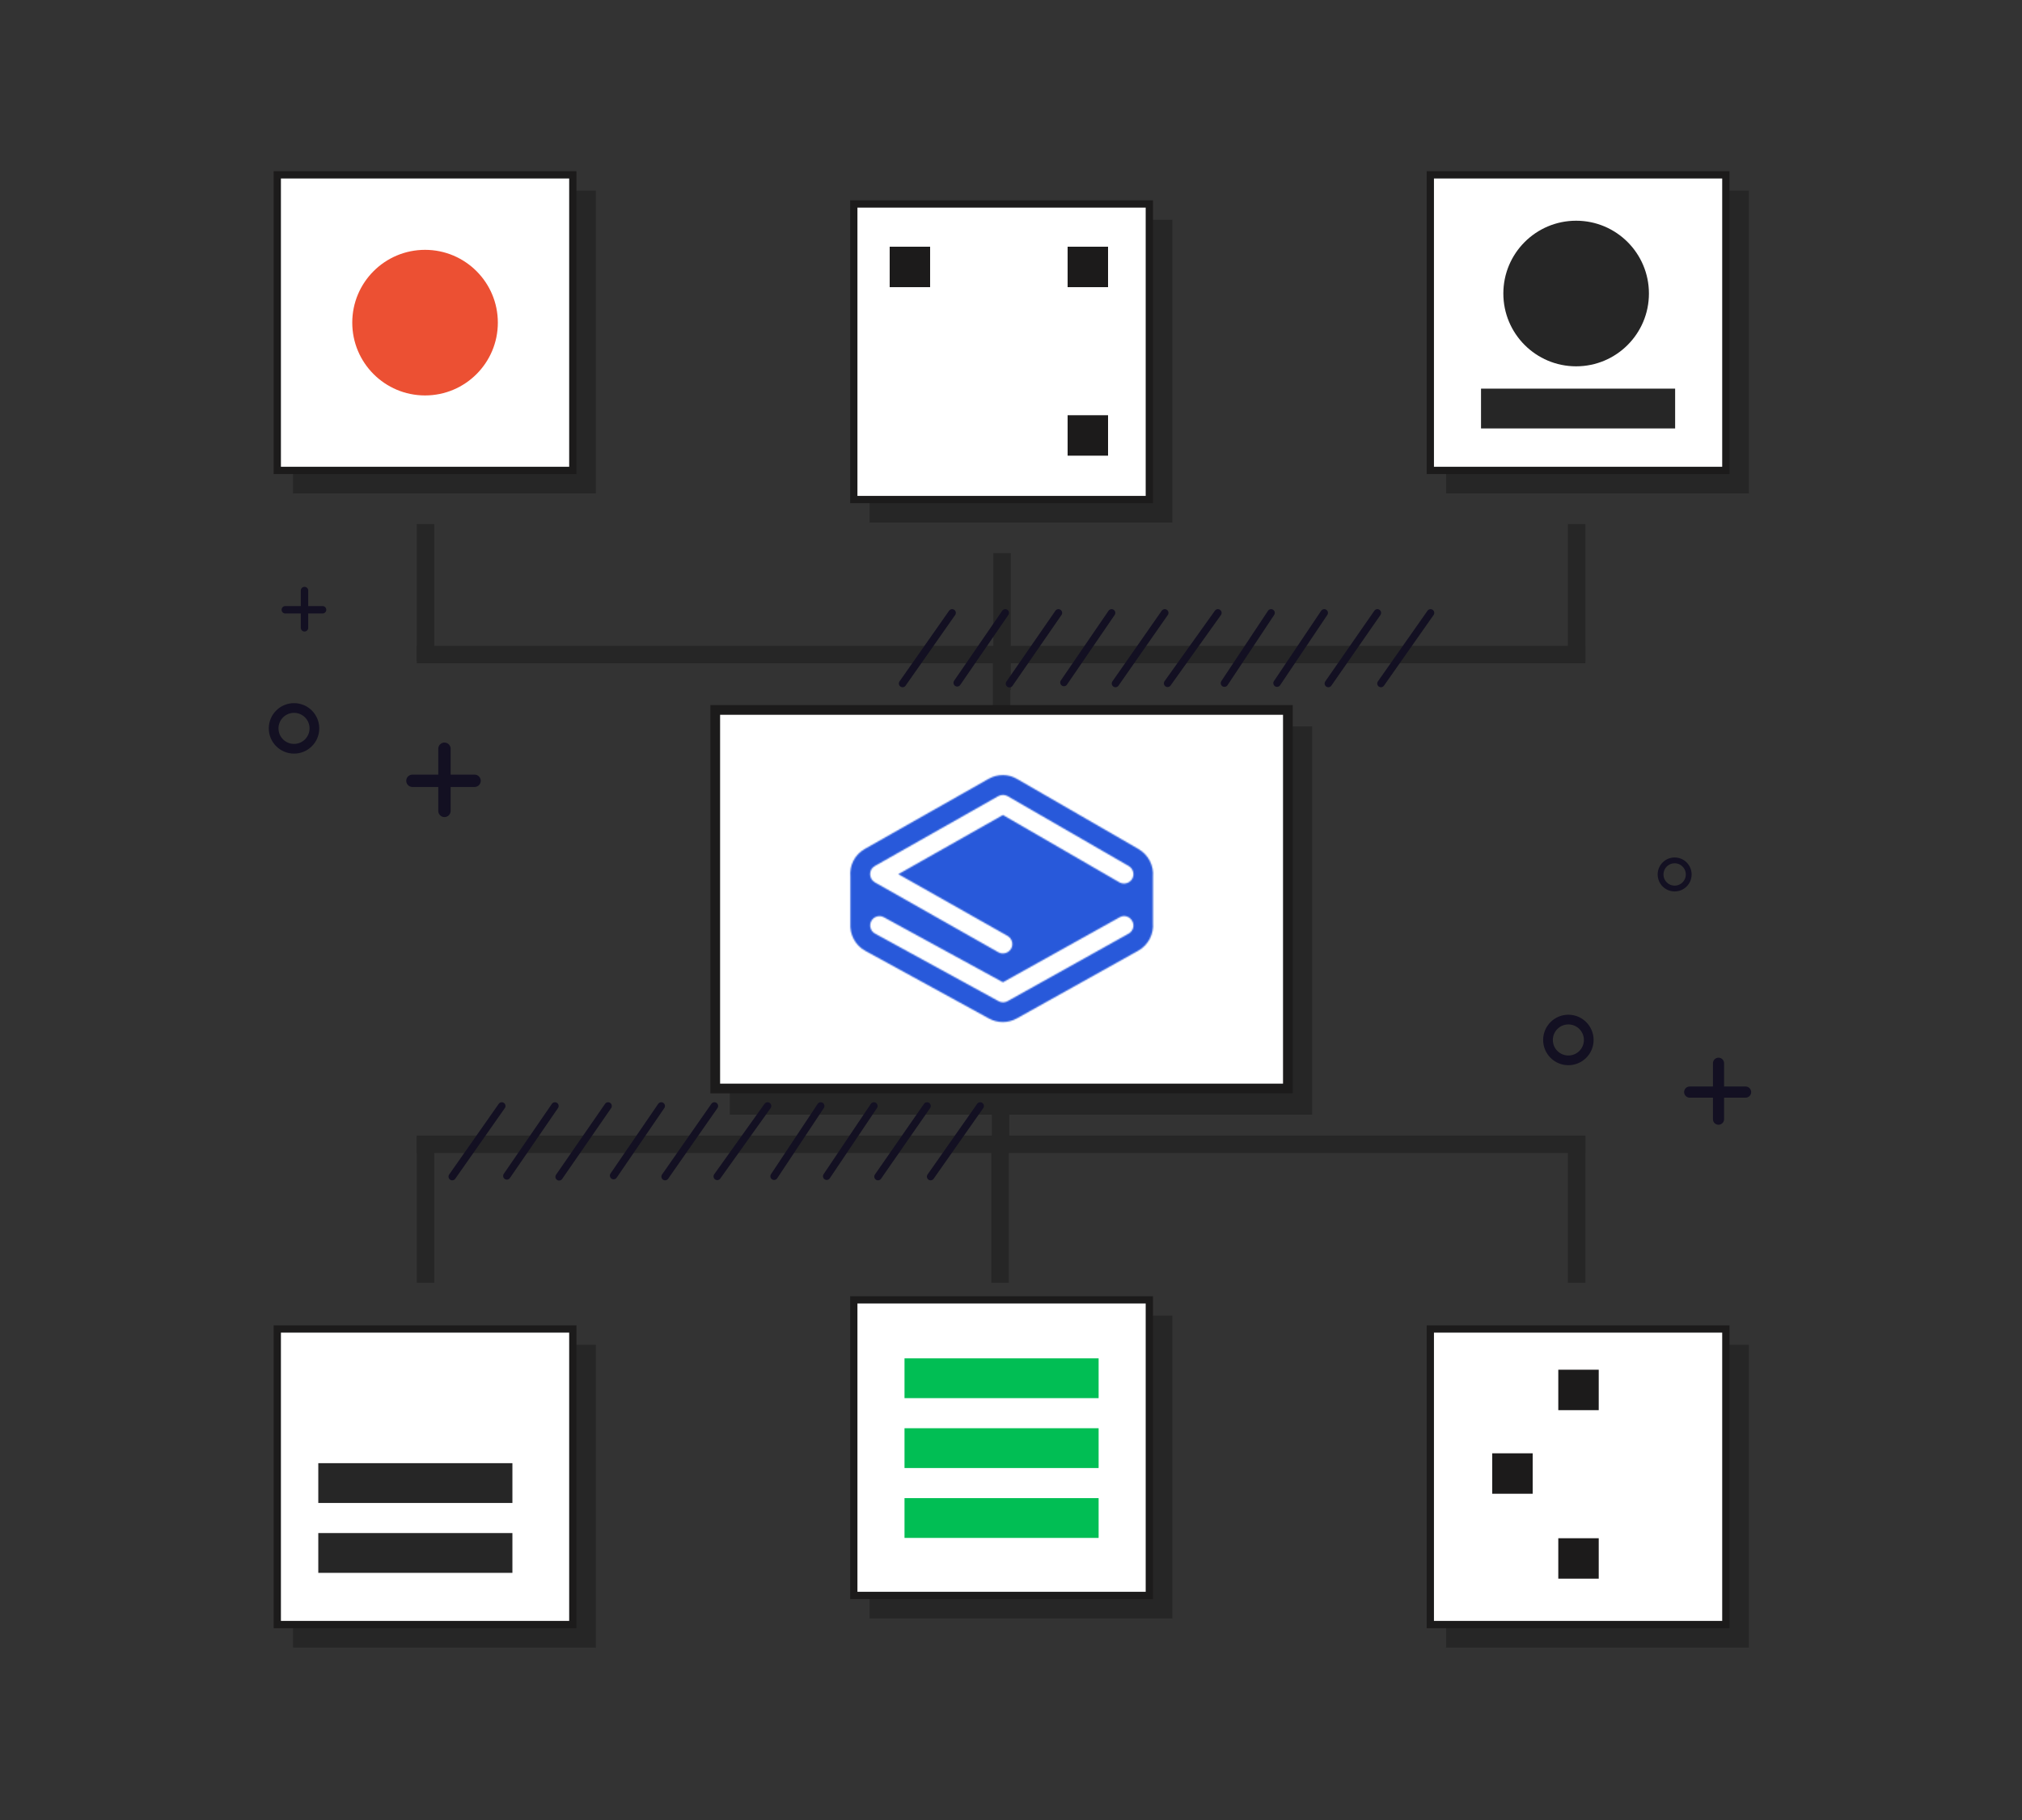
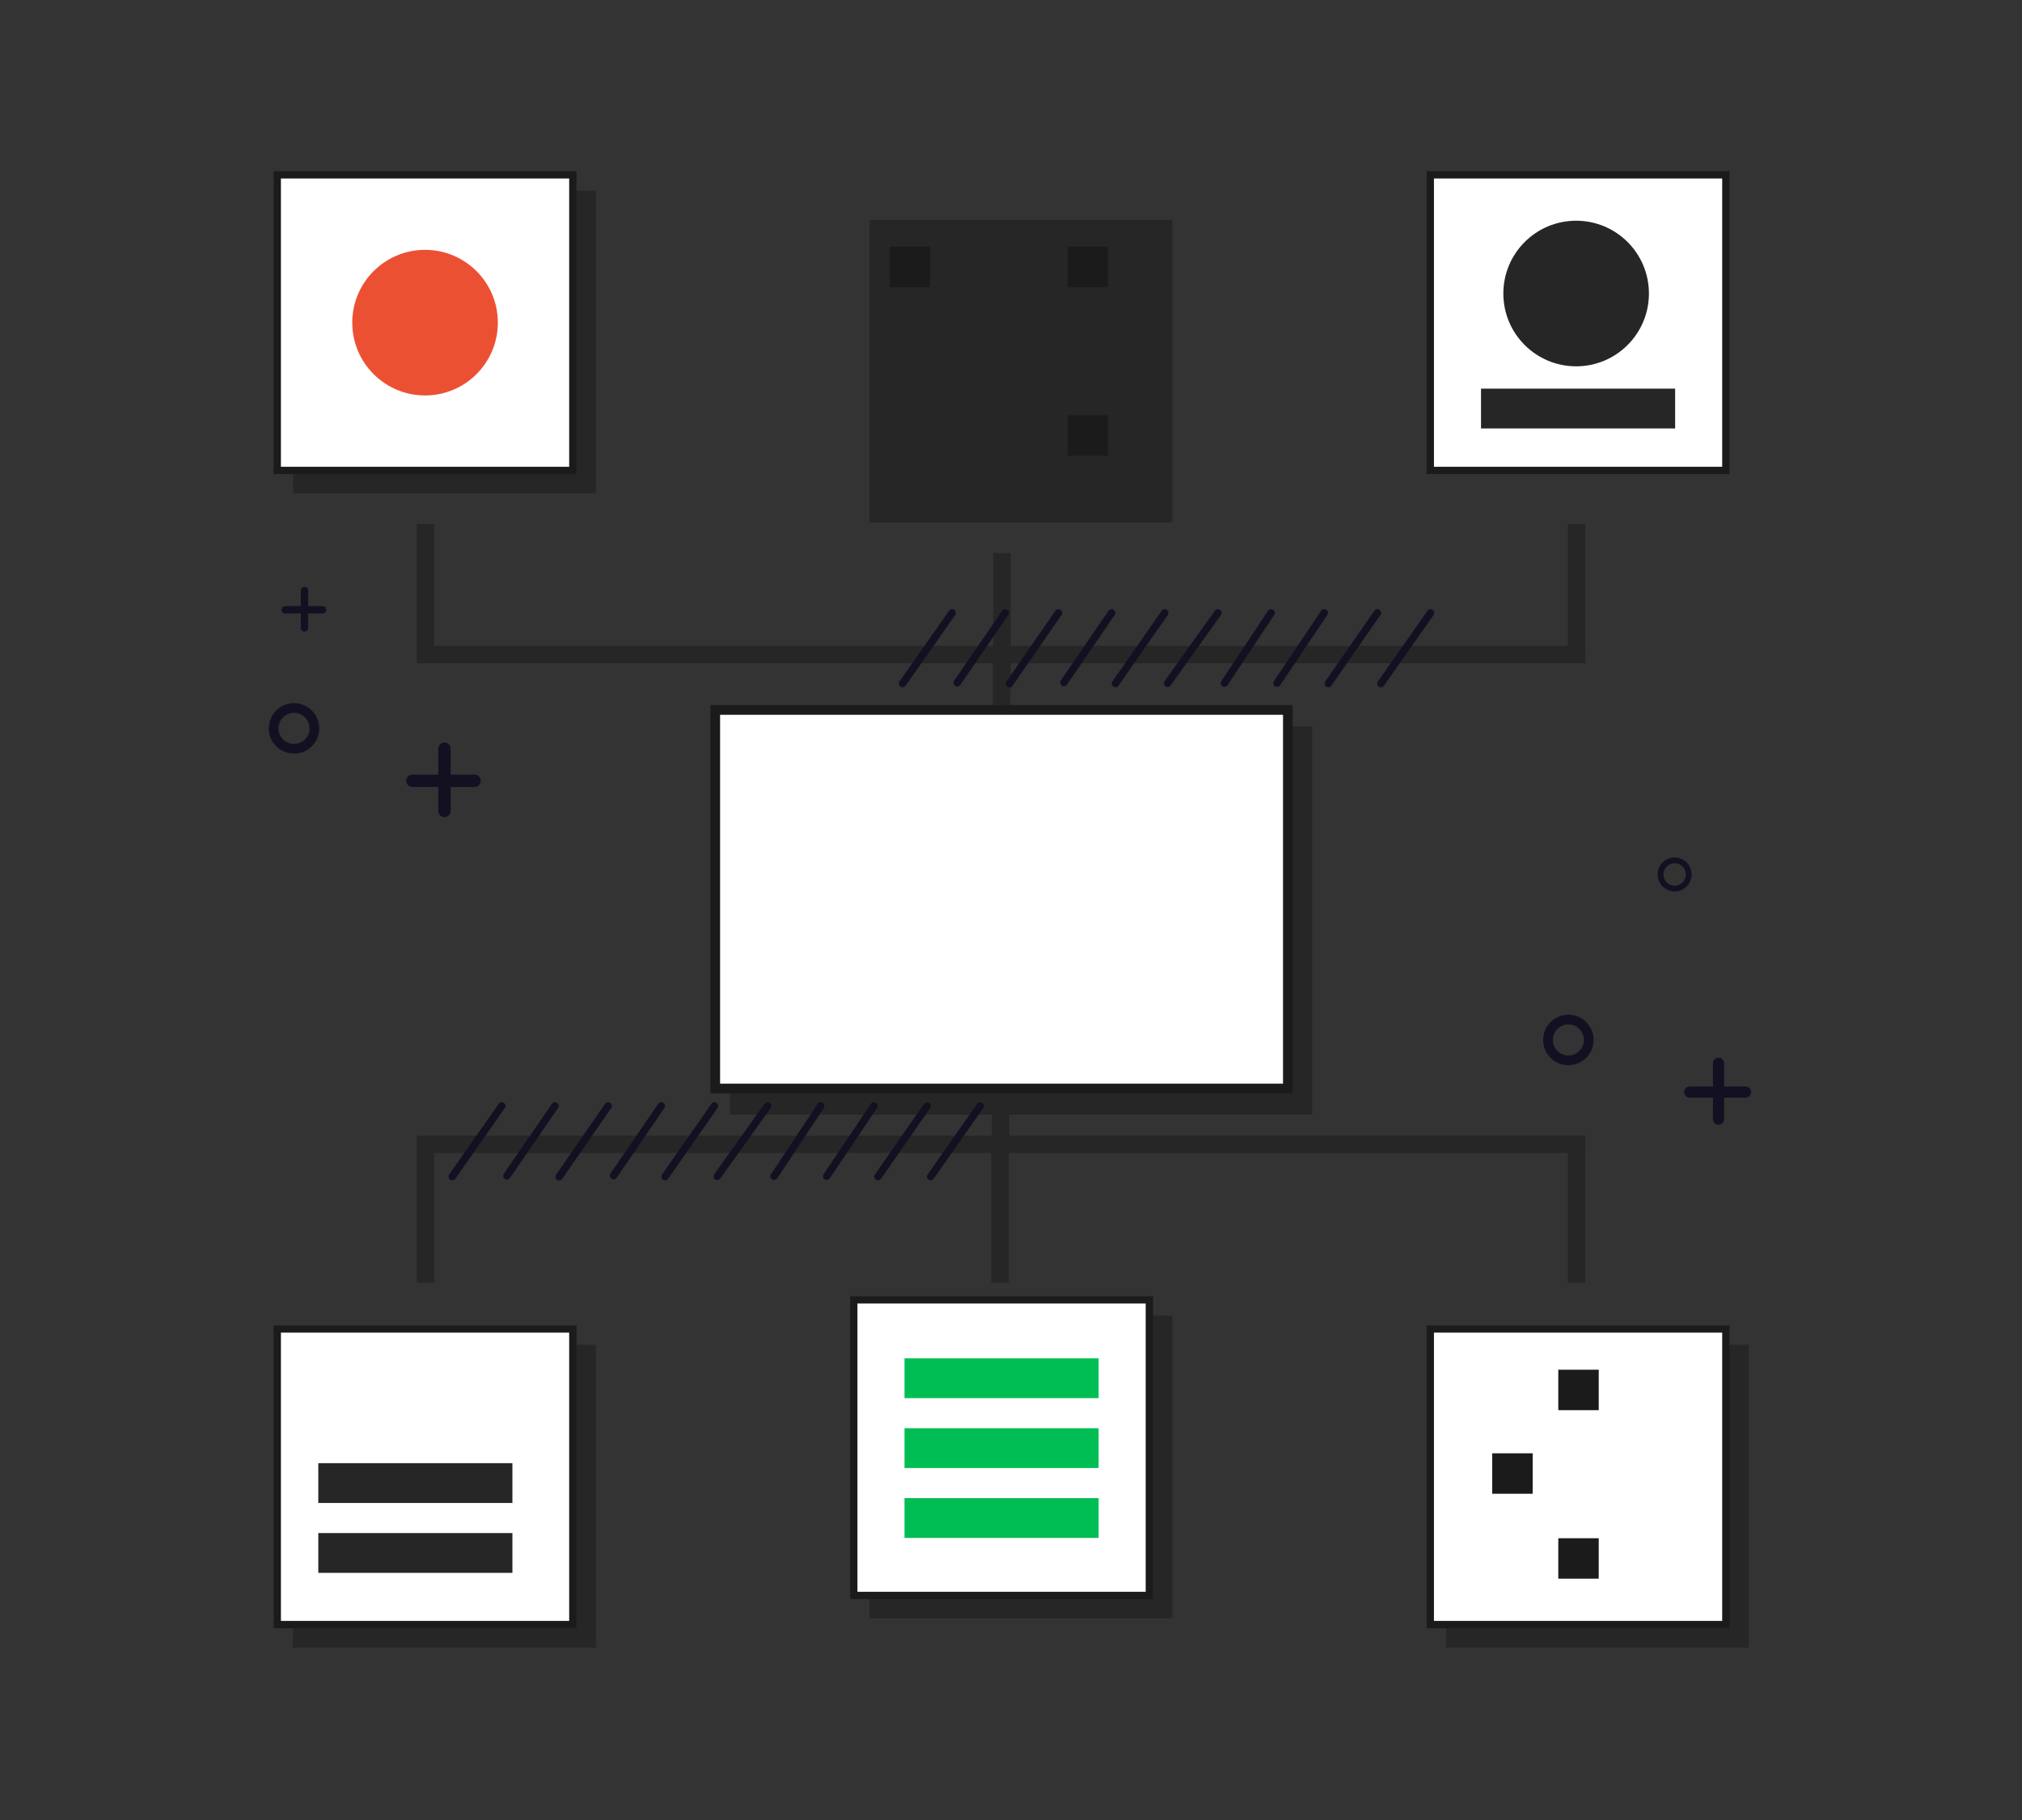
<svg xmlns="http://www.w3.org/2000/svg" xmlns:xlink="http://www.w3.org/1999/xlink" width="1500px" height="1350px" viewBox="0 0 1500 1350" version="1.1">
  <rect x="0" y="0" width="1500" height="1350" fill="#333333" stroke="none" />
  <title>feature</title>
  <defs>
-     <path d="M199.901,105.552 L113.328,153.763 L25.027,105.552 C21.744,103.651 17.424,105.034 15.696,108.317 C13.795,111.6 15.178,115.92 18.461,117.648 L110.045,167.76 C112.118,168.97 114.71,168.97 116.784,167.76 L206.64,117.648 C209.923,115.747 211.133,111.6 209.232,108.317 C207.331,104.861 203.184,103.651 199.901,105.552 L199.901,105.552 Z M35.741,73.584 L113.328,29.693 L199.728,79.632 C203.011,81.533 207.331,80.323 209.232,77.04 C211.133,73.757 209.923,69.437 206.64,67.536 L116.784,15.696 C114.71,14.486 112.118,14.486 109.872,15.696 L18.288,67.536 C13.622,70.128 13.622,76.867 18.288,79.632 L109.872,131.472 C113.155,133.373 117.475,132.163 119.376,128.88 C121.277,125.597 120.067,121.277 116.784,119.376 L35.741,73.584 Z M0.144,109.872 L0.144,75.312 C-0.547,67.363 3.082,59.242 11.03,54.749 L102.614,2.909 C109.354,-0.893 117.475,-0.893 124.042,3.082 L213.898,54.922 C221.328,59.242 225.302,67.363 224.611,75.312 L224.611,109.872 C225.302,117.994 221.155,126.288 213.552,130.435 L123.696,180.547 C117.13,184.176 109.354,184.176 102.787,180.547 L11.203,130.435 C3.6,126.288 -0.374,118.166 0.144,109.872 Z" id="path-1" />
    <polygon id="path-3" points="0 0 1244.16 0 1244.16 884.736 0 884.736" />
  </defs>
  <g id="feature" stroke="none" stroke-width="1" fill="none" fill-rule="evenodd">
    <g id="Featured" transform="translate(203, 127)">
      <line x1="112.68" y1="721.8" x2="966.6" y2="721.8" id="Line" stroke="#262626" stroke-width="12.96" stroke-linecap="square" />
      <line x1="112.68" y1="722.058" x2="112.68" y2="818.022" id="Line-2" stroke="#262626" stroke-width="12.96" stroke-linecap="square" />
      <line x1="966.6" y1="722.058" x2="966.6" y2="818.022" id="Line-2" stroke="#262626" stroke-width="12.96" stroke-linecap="square" />
      <line x1="539.28" y1="623.418" x2="539.28" y2="719.382" id="Line-2" stroke="#262626" stroke-width="12.96" stroke-linecap="square" />
      <line x1="538.92" y1="722.058" x2="538.92" y2="818.022" id="Line-2" stroke="#262626" stroke-width="12.96" stroke-linecap="square" />
      <line x1="966.6" y1="358.56" x2="112.68" y2="358.56" id="Line" stroke="#262626" stroke-width="12.96" stroke-linecap="square" />
      <line x1="966.6" y1="356.76" x2="966.6" y2="268.2" id="Line-2" stroke="#262626" stroke-width="12.96" stroke-linecap="square" />
      <line x1="112.68" y1="356.76" x2="112.68" y2="268.2" id="Line-2" stroke="#262626" stroke-width="12.96" stroke-linecap="square" />
      <line x1="540" y1="447.48" x2="540" y2="358.92" id="Line-2" stroke="#262626" stroke-width="12.96" stroke-linecap="square" />
      <line x1="540.36" y1="378.36" x2="540.36" y2="289.8" id="Line-2" stroke="#262626" stroke-width="12.96" stroke-linecap="square" />
      <g id="Group-2" transform="translate(14.4, 14.4)" fill="#262626">
        <rect id="Rectangle" x="0" y="856.08" width="224.64" height="224.64" />
        <rect id="Rectangle" x="427.68" y="834.48" width="224.64" height="224.64" />
        <rect id="Rectangle" x="855.36" y="856.08" width="224.64" height="224.64" />
        <rect id="Rectangle" x="0" y="0" width="224.64" height="224.64" />
        <rect id="Rectangle" x="427.68" y="21.6" width="224.64" height="224.64" />
-         <rect id="Rectangle" x="855.36" y="0" width="224.64" height="224.64" />
      </g>
      <rect id="Rectangle" stroke="#1C1B1B" stroke-width="5.4" fill="#FFFFFF" x="2.7" y="858.78" width="219.24" height="219.24" />
      <rect id="Rectangle" stroke="#1C1B1B" stroke-width="5.4" fill="#FFFFFF" x="430.38" y="837.18" width="219.24" height="219.24" />
      <rect id="Rectangle" stroke="#1C1B1B" stroke-width="5.4" fill="#FFFFFF" x="858.06" y="858.78" width="219.24" height="219.24" />
      <rect id="Rectangle" stroke="#1C1B1B" stroke-width="5.4" fill="#FFFFFF" x="2.7" y="2.7" width="219.24" height="219.24" />
-       <rect id="Rectangle" stroke="#1C1B1B" stroke-width="5.4" fill="#FFFFFF" x="430.38" y="24.3" width="219.24" height="219.24" />
      <rect id="Rectangle" stroke="#1C1B1B" stroke-width="5.4" fill="#FFFFFF" x="858.06" y="2.7" width="219.24" height="219.24" />
      <rect id="Rectangle" fill="#262626" x="338.4" y="411.84" width="432" height="288" />
      <rect id="Rectangle" stroke="#1C1B1B" stroke-width="7.2" fill="#FFFFFF" x="327.6" y="399.6" width="424.8" height="280.8" />
      <g id="logo" transform="translate(427.68, 447.84)">
        <mask id="mask-2" fill="white">
          <use xlink:href="#path-1" />
        </mask>
        <g id="Shape" />
        <g id="Clipped" mask="url(#mask-2)">
          <g transform="translate(-92.304, -508.752)">
            <mask id="mask-4" fill="white">
              <use xlink:href="#path-3" />
            </mask>
            <g id="Path" stroke="none" fill="none" />
            <polygon id="Path" stroke="none" fill="#2859DA" fill-rule="nonzero" mask="url(#mask-4)" points="88.128 504.576 321.408 504.576 321.408 696.384 88.128 696.384" />
          </g>
        </g>
      </g>
      <circle id="Oval" fill="#EC5033" cx="112.32" cy="112.32" r="54" />
      <circle id="Oval" fill="#262626" cx="966.24" cy="90.72" r="54" />
      <rect id="Rectangle" fill="#01BE54" x="468" y="932.4" width="144" height="29.52" />
      <rect id="Rectangle" fill="#01BE54" x="468" y="880.56" width="144" height="29.52" />
      <rect id="Rectangle" fill="#262626" x="33.12" y="1010.16" width="144" height="29.52" />
      <rect id="Rectangle" fill="#262626" x="33.12" y="958.32" width="144" height="29.52" />
      <rect id="Rectangle" fill="#01BE54" x="468" y="984.24" width="144" height="29.52" />
      <rect id="Rectangle" fill="#262626" x="895.68" y="161.28" width="144" height="29.52" />
      <path d="M503.321,327.6 L466.56,380.002 M542.757,327.6 L507.084,379.483 M582.193,327.6 L545.855,380.16 M621.627,327.6 L586.268,379.246 M661.063,327.6 L624.487,380.002 M700.497,327.6 L663.164,379.854 M739.934,327.6 L705.333,379.732 M779.37,327.6 L744.352,379.732 M818.804,327.6 L782.411,380.002 M858.24,327.6 L821.441,380.002" id="Stroke-52" stroke="#131022" stroke-width="5.511" stroke-linecap="round" stroke-linejoin="round" />
      <path d="M169.241,693.36 L132.48,745.762 M208.677,693.36 L173.004,745.243 M248.113,693.36 L211.775,745.92 M287.547,693.36 L252.188,745.006 M326.983,693.36 L290.407,745.762 M366.417,693.36 L329.084,745.614 M405.854,693.36 L371.253,745.492 M445.29,693.36 L410.272,745.492 M484.724,693.36 L448.331,745.762 M524.16,693.36 L487.361,745.762" id="Stroke-52" stroke="#131022" stroke-width="5.511" stroke-linecap="round" stroke-linejoin="round" />
      <g id="+" transform="translate(102.96, 428.4)" stroke="#131022" stroke-linecap="round" stroke-linejoin="round" stroke-width="9.184">
        <path d="M46.08,23.76 L0,23.76 L46.08,23.76 Z" id="Path" />
        <path d="M23.76,0 L23.76,46.08 L23.76,0 Z" id="Path" />
      </g>
      <g id="+" transform="translate(8.64, 311.04)" stroke="#131022" stroke-linecap="round" stroke-linejoin="round" stroke-width="5.511">
        <path d="M27.648,14.256 L0,14.256 L27.648,14.256 Z" id="Path" />
        <path d="M14.256,0 L14.256,27.648 L14.256,0 Z" id="Path" />
      </g>
      <path d="M30.24,413.28 C30.24,421.631 23.471,428.4 15.12,428.4 C6.769,428.4 0,421.631 0,413.28 C0,404.929 6.769,398.16 15.12,398.16 C23.471,398.16 30.24,404.929 30.24,413.28 Z" id="Path" stroke="#131022" stroke-width="7.2" stroke-linecap="round" stroke-linejoin="round" />
      <g id="+" transform="translate(1050.48, 661.68)" stroke="#131022" stroke-linecap="round" stroke-linejoin="round" stroke-width="8.266">
        <path d="M41.472,21.384 L0,21.384 L41.472,21.384 Z" id="Path" />
        <path d="M21.384,0 L21.384,41.472 L21.384,0 Z" id="Path" />
      </g>
      <path d="M975.6,644.4 C975.6,652.751 968.831,659.52 960.48,659.52 C952.129,659.52 945.36,652.751 945.36,644.4 C945.36,636.049 952.129,629.28 960.48,629.28 C968.831,629.28 975.6,636.049 975.6,644.4 Z" id="Path" stroke="#131022" stroke-width="7.2" stroke-linecap="round" stroke-linejoin="round" />
      <path d="M1049.76,521.64 C1049.76,527.406 1045.086,532.08 1039.32,532.08 C1033.554,532.08 1028.88,527.406 1028.88,521.64 C1028.88,515.874 1033.554,511.2 1039.32,511.2 C1045.086,511.2 1049.76,515.874 1049.76,521.64 Z" id="Path" stroke="#131022" stroke-width="4.32" stroke-linecap="round" stroke-linejoin="round" />
    </g>
    <rect id="Rectangle" fill="#1C1B1B" x="660" y="183" width="30" height="30" />
    <rect id="Rectangle" fill="#1C1B1B" x="792" y="308" width="30" height="30" />
    <rect id="Rectangle" fill="#1C1B1B" x="792" y="183" width="30" height="30" />
    <rect id="Rectangle" fill="#1C1B1B" x="1156" y="1141" width="30" height="30" />
    <rect id="Rectangle" fill="#1C1B1B" x="1156" y="1016" width="30" height="30" />
    <rect id="Rectangle" fill="#1C1B1B" x="1107" y="1078" width="30" height="30" />
  </g>
</svg>